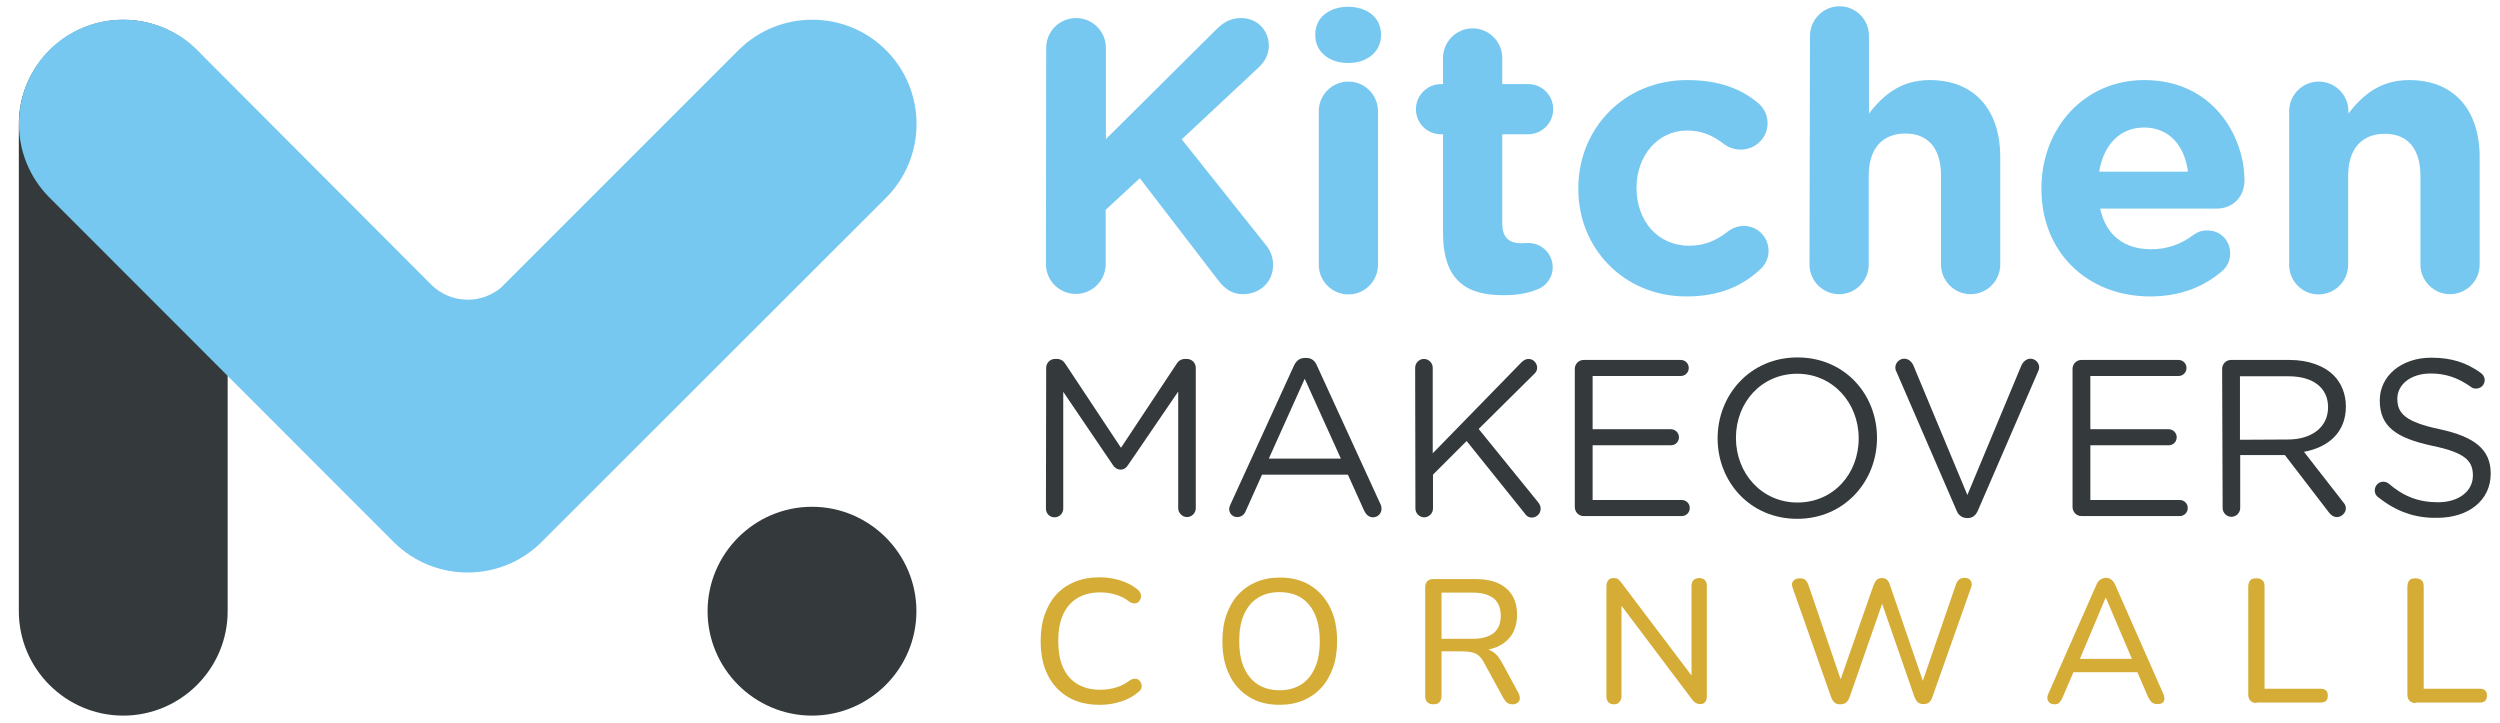
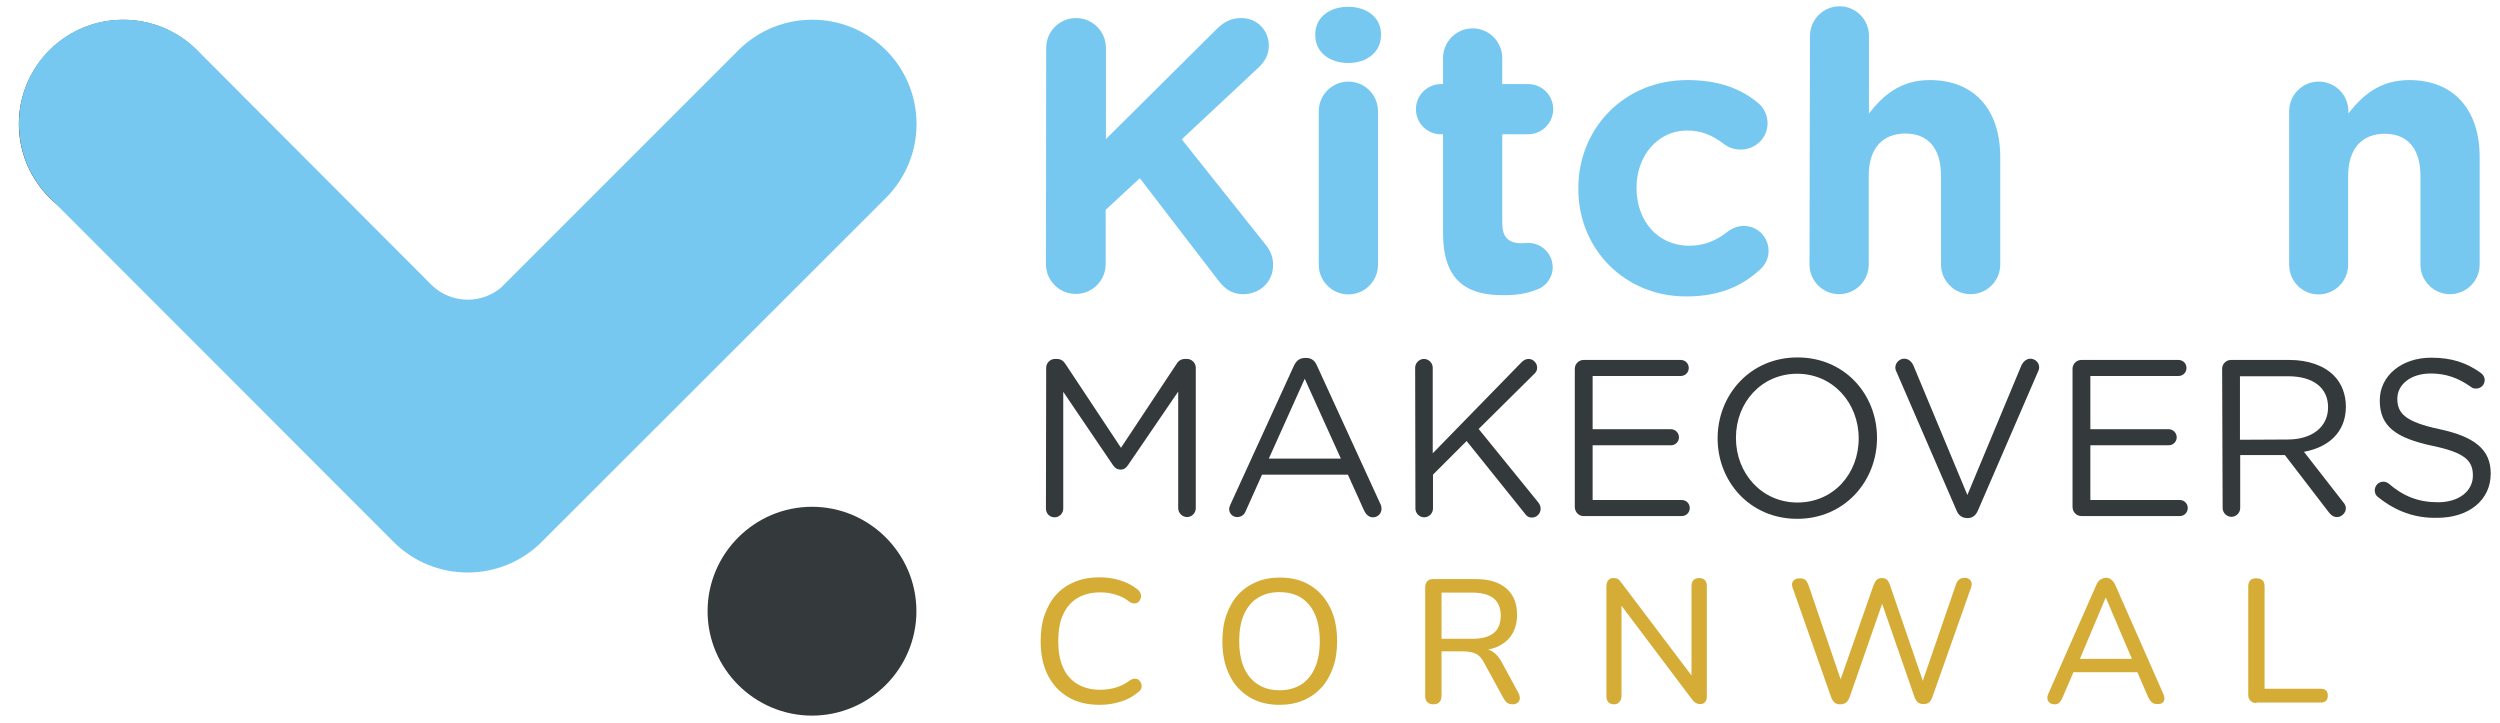
<svg xmlns="http://www.w3.org/2000/svg" version="1.1" id="Layer_1" x="0px" y="0px" viewBox="0 0 996 288" style="enable-background:new 0 0 996 288;" xml:space="preserve" width="996" height="288">
  <style type="text/css">
	.st0{fill:#D5AC36;}
	.st1{fill-rule:evenodd;clip-rule:evenodd;fill:#34393C;}
	.st2{fill-rule:evenodd;clip-rule:evenodd;fill:#77C8F0;}
	.st3{fill:#77C8F0;}
	.st4{fill:#34393C;}
</style>
  <g>
    <path class="st0" d="M438.1,280.8c-4.9,0-9.1-1-12.6-3.1c-3.5-2.1-6.2-5-8.1-8.8c-1.9-3.8-2.8-8.3-2.8-13.5c0-3.9,0.5-7.4,1.6-10.5   c1.1-3.1,2.6-5.8,4.6-8c2-2.2,4.5-3.9,7.4-5.1c2.9-1.2,6.2-1.8,9.9-1.8c2.8,0,5.5,0.4,8.1,1.2c2.6,0.8,4.8,1.9,6.7,3.4   c0.7,0.5,1.2,1.1,1.5,1.8c0.2,0.7,0.3,1.3,0.1,1.9c-0.2,0.6-0.5,1.1-0.9,1.5c-0.4,0.4-1,0.6-1.6,0.6c-0.7,0-1.4-0.2-2.1-0.7   c-1.6-1.3-3.4-2.2-5.4-2.8c-1.9-0.6-4-0.9-6.2-0.9c-3.6,0-6.6,0.8-9.1,2.3c-2.5,1.5-4.4,3.7-5.7,6.6c-1.3,2.9-1.9,6.4-1.9,10.5   c0,4.1,0.6,7.6,1.9,10.5c1.3,2.9,3.2,5.1,5.7,6.6c2.5,1.5,5.5,2.3,9.1,2.3c2.2,0,4.3-0.3,6.3-0.9c2-0.6,3.8-1.5,5.5-2.8   c0.7-0.5,1.4-0.7,2.1-0.7c0.6,0,1.2,0.2,1.6,0.6c0.4,0.4,0.7,0.8,0.9,1.4c0.2,0.6,0.2,1.2,0,1.8c-0.2,0.6-0.6,1.1-1.3,1.6   c-1.9,1.6-4.2,2.9-6.8,3.7C443.8,280.4,441,280.8,438.1,280.8z" />
    <path class="st0" d="M509.8,280.8c-4.7,0-8.7-1-12.1-3.1c-3.4-2.1-6.1-5-7.9-8.8c-1.9-3.8-2.8-8.3-2.8-13.4c0-3.9,0.5-7.4,1.6-10.5   c1.1-3.1,2.6-5.8,4.6-8c2-2.2,4.4-3.9,7.2-5.1c2.8-1.2,6-1.8,9.5-1.8c4.7,0,8.7,1,12.1,3.1c3.4,2.1,6,5,7.9,8.8   c1.9,3.8,2.8,8.2,2.8,13.4c0,3.9-0.5,7.4-1.6,10.5c-1.1,3.1-2.6,5.8-4.6,8c-2,2.2-4.4,3.9-7.2,5.1S513.3,280.8,509.8,280.8z    M509.8,275c3.4,0,6.2-0.8,8.6-2.3s4.2-3.8,5.5-6.7c1.3-2.9,1.9-6.5,1.9-10.6c0-6.2-1.4-11-4.2-14.4c-2.8-3.4-6.7-5.1-11.9-5.1   c-3.4,0-6.2,0.8-8.6,2.3c-2.4,1.5-4.2,3.7-5.5,6.6c-1.3,2.9-1.9,6.5-1.9,10.6c0,6.2,1.4,11,4.2,14.4   C500.8,273.3,504.8,275,509.8,275z" />
    <path class="st0" d="M571,280.6c-1,0-1.8-0.3-2.4-0.9s-0.8-1.4-0.8-2.5v-43.2c0-1.1,0.3-1.9,0.9-2.5c0.6-0.6,1.4-0.8,2.4-0.8h16.7   c5.3,0,9.4,1.2,12.3,3.7c2.9,2.5,4.3,6,4.3,10.6c0,3-0.7,5.5-2,7.7c-1.3,2.1-3.2,3.7-5.7,4.9c-2.5,1.1-5.5,1.7-9,1.7l0.7-1h1.5   c1.9,0,3.5,0.5,4.9,1.4c1.4,0.9,2.6,2.4,3.7,4.5l6.4,11.8c0.4,0.7,0.6,1.5,0.6,2.2c0,0.7-0.3,1.3-0.8,1.7c-0.5,0.4-1.1,0.7-2,0.7   c-0.9,0-1.7-0.2-2.2-0.6c-0.6-0.4-1-1-1.5-1.8l-7.6-13.9c-1-2-2.2-3.3-3.5-3.9c-1.3-0.6-3.1-0.9-5.2-0.9h-8.4v17.7   c0,1.1-0.3,1.9-0.8,2.5C573,280.3,572.2,280.6,571,280.6z M574.3,254.5h12.4c3.7,0,6.5-0.8,8.4-2.3c1.9-1.6,2.8-3.9,2.8-6.9   c0-3-0.9-5.3-2.8-6.9c-1.9-1.5-4.7-2.3-8.4-2.3h-12.4V254.5z" />
    <path class="st0" d="M643,280.6c-0.9,0-1.7-0.3-2.2-0.8c-0.5-0.6-0.8-1.3-0.8-2.3v-43.9c0-1.1,0.3-1.9,0.8-2.5s1.2-0.8,2-0.8   c0.8,0,1.4,0.1,1.8,0.4s0.9,0.8,1.4,1.5l29.7,39.3h-1.8v-38.1c0-1,0.3-1.8,0.8-2.3c0.5-0.5,1.3-0.8,2.3-0.8c1,0,1.7,0.3,2.2,0.8   c0.5,0.5,0.8,1.3,0.8,2.3v44c0,1-0.2,1.8-0.7,2.3c-0.5,0.6-1.1,0.8-1.9,0.8c-0.7,0-1.4-0.2-1.9-0.5c-0.5-0.3-1-0.8-1.5-1.5   l-29.6-39.3h1.6v38.1c0,1-0.3,1.8-0.8,2.3C644.7,280.3,644,280.6,643,280.6z" />
    <path class="st0" d="M733.1,280.6c-0.9,0-1.7-0.2-2.2-0.7c-0.6-0.5-1-1.2-1.4-2.2l-15.3-43.5c-0.4-1.1-0.4-2,0.2-2.7   c0.5-0.7,1.4-1.1,2.7-1.1c0.9,0,1.6,0.2,2.1,0.6c0.5,0.4,0.9,1.1,1.3,2.1l14.1,41.3H732l14.4-41.2c0.4-1,0.8-1.7,1.3-2.2   c0.5-0.5,1.2-0.7,2-0.7c0.9,0,1.6,0.2,2.1,0.7c0.5,0.5,0.9,1.2,1.2,2.2l14.1,41.1H765l14.2-41.3c0.3-0.9,0.7-1.6,1.3-2.1   c0.5-0.4,1.2-0.7,2.2-0.7c1.1,0,1.9,0.4,2.4,1.1c0.5,0.7,0.6,1.7,0.2,2.7l-15.4,43.6c-0.3,1-0.8,1.7-1.3,2.2   c-0.6,0.5-1.3,0.7-2.2,0.7c-1,0-1.8-0.2-2.3-0.7c-0.6-0.5-1-1.2-1.4-2.2l-13.6-39.2h1.5l-13.7,39.3c-0.4,1-0.8,1.7-1.4,2.2   C734.8,280.4,734,280.6,733.1,280.6z" />
    <path class="st0" d="M818.6,280.6c-0.8,0-1.5-0.2-2-0.6s-0.8-0.9-0.9-1.5c-0.1-0.7,0-1.4,0.4-2.2l19.1-43.3c0.4-1,1-1.7,1.6-2.1   c0.7-0.4,1.4-0.7,2.2-0.7c0.8,0,1.5,0.2,2.1,0.7c0.6,0.4,1.2,1.2,1.6,2.1l19.1,43.3c0.4,0.8,0.5,1.5,0.5,2.2   c-0.1,0.7-0.3,1.2-0.8,1.5c-0.5,0.4-1.1,0.5-2,0.5c-0.9,0-1.7-0.2-2.2-0.7c-0.6-0.5-1-1.2-1.5-2.1l-5-11.6l3,1.7h-30l3-1.7l-5,11.6   c-0.4,1-0.9,1.8-1.4,2.2C820.1,280.4,819.4,280.6,818.6,280.6z M838.9,238.1L828,264l-1.7-1.5h25.3L850,264l-11-25.8H838.9z" />
    <path class="st0" d="M899,280.1c-1,0-1.8-0.3-2.4-0.9c-0.6-0.6-0.9-1.4-0.9-2.5v-43c0-1.1,0.3-1.9,0.8-2.5s1.4-0.8,2.4-0.8   c1.1,0,1.9,0.3,2.5,0.8c0.6,0.6,0.8,1.4,0.8,2.5v40.7h22.3c1,0,1.7,0.2,2.2,0.7c0.5,0.5,0.7,1.1,0.7,2c0,0.9-0.2,1.6-0.7,2.1   c-0.5,0.5-1.2,0.7-2.2,0.7H899z" />
-     <path class="st0" d="M962.4,280.1c-1,0-1.8-0.3-2.4-0.9c-0.6-0.6-0.9-1.4-0.9-2.5v-43c0-1.1,0.3-1.9,0.8-2.5s1.4-0.8,2.4-0.8   c1.1,0,1.9,0.3,2.5,0.8c0.6,0.6,0.8,1.4,0.8,2.5v40.7h22.3c1,0,1.7,0.2,2.2,0.7c0.5,0.5,0.7,1.1,0.7,2c0,0.9-0.2,1.6-0.7,2.1   c-0.5,0.5-1.2,0.7-2.2,0.7H962.4z" />
  </g>
-   <path class="st1" d="M49.1,7.9L49.1,7.9C26.2,7.9,7.5,26.6,7.5,49.4v194.1c0,22.9,18.7,41.6,41.6,41.6l0,0  c22.9,0,41.6-18.7,41.6-41.6V49.4C90.7,26.6,72,7.9,49.1,7.9z" />
+   <path class="st1" d="M49.1,7.9L49.1,7.9C26.2,7.9,7.5,26.6,7.5,49.4c0,22.9,18.7,41.6,41.6,41.6l0,0  c22.9,0,41.6-18.7,41.6-41.6V49.4C90.7,26.6,72,7.9,49.1,7.9z" />
  <path class="st1" d="M323.5,201.9L323.5,201.9c-22.9,0-41.6,18.7-41.6,41.6l0,0c0,22.9,18.7,41.6,41.6,41.6l0,0  c22.9,0,41.6-18.7,41.6-41.6l0,0C365.1,220.6,346.4,201.9,323.5,201.9z" />
  <path class="st2" d="M19.7,19.9L19.7,19.9c-16.2,16.2-16.2,42.6,0,58.8L157,216.1c16.2,16,42.5,16,58.7-0.1L353,78.8  c16.2-16.2,16.2-42.6,0-58.8l0,0c-16.2-16.2-42.6-16.2-58.8,0l-94.7,94.7c-3.6,2.9-8.1,4.7-13.1,4.7l0,0c-5.6,0-10.7-2.2-14.4-5.8  L78.5,19.9C62.3,3.8,35.8,3.8,19.7,19.9z" />
  <g>
    <path class="st3" d="M416.8,19.1c0-6.6,5.3-11.9,11.9-11.9s11.9,5.3,11.9,11.9v36.3l43.9-43.6c3-3,5.8-4.6,10-4.6   c6.6,0,11,5.1,11,11c0,3.7-1.7,6.5-4.3,8.9l-30.4,28.4L504,97.2c1.9,2.3,3.2,4.8,3.2,8.4c0,6.6-5.1,11.6-12,11.6   c-4.6,0-7.4-2.3-10-5.7L454.1,71l-13.6,12.6v21.6c0,6.6-5.3,11.9-11.9,11.9s-11.9-5.3-11.9-11.9L416.8,19.1L416.8,19.1z" />
    <path class="st3" d="M524,13.7c0-6.8,5.7-11,13.1-11s13.1,4.2,13.1,11V14c0,6.8-5.7,11.1-13.1,11.1S524,20.8,524,14V13.7z    M525.4,44.3c0-6.5,5.3-11.8,11.8-11.8S549,37.8,549,44.3v61.2c0,6.5-5.3,11.8-11.8,11.8s-11.8-5.3-11.8-11.8V44.3z" />
    <path class="st3" d="M574.9,92.8V53.5h-0.8c-5.6,0-10-4.5-10-10s4.5-10,10-10h0.8V23.1c0-6.5,5.3-11.8,11.8-11.8   s11.8,5.3,11.8,11.8v10.4h10.3c5.6,0,10,4.5,10,10s-4.5,10-10,10h-10.3v35.4c0,5.4,2.3,8,7.6,8c0.8,0,2.3-0.1,2.8-0.1   c5.3,0,9.7,4.3,9.7,9.7c0,4.2-2.8,7.6-6.1,8.8c-4.3,1.7-8.4,2.3-13.4,2.3C584.5,117.7,574.9,112,574.9,92.8z" />
    <path class="st3" d="M628.8,75.3V75c0-23.7,18.1-43.1,43.4-43.1c12.5,0,21.4,3.4,28.3,9.2c1.5,1.2,3.7,4,3.7,8   c0,5.8-4.8,10.5-10.7,10.5c-3.1,0-5.4-1.2-6.8-2.3c-4.2-3.2-8.5-5.3-14.6-5.3C660.3,52,652,62.3,652,74.6V75   c0,12.7,8.2,22.9,21,22.9c6.2,0,11-2.2,15.4-5.7c1.2-0.9,3.5-2.2,6.3-2.2c5.6,0,9.9,4.5,9.9,10c0,3.1-1.4,5.6-3.4,7.4   c-6.9,6.3-15.7,10.7-29.4,10.7C647,118.1,628.8,99,628.8,75.3z" />
    <path class="st3" d="M721.1,14.3c0-6.5,5.3-11.8,11.8-11.8s11.7,5.3,11.7,11.8v30.9c5.4-6.9,12.3-13.3,24.2-13.3   c17.8,0,28.1,11.8,28.1,30.7v42.8c0,6.5-5.3,11.8-11.8,11.8s-11.8-5.3-11.8-11.8V70c0-11.1-5.3-16.8-14.2-16.8s-14.6,5.7-14.6,16.8   v35.4c0,6.5-5.3,11.8-11.8,11.8s-11.8-5.3-11.8-11.8L721.1,14.3L721.1,14.3z" />
-     <path class="st3" d="M856.6,118.1c-24.9,0-43.3-17.5-43.3-42.8V75c0-23.7,16.8-43.1,41-43.1c27.6,0,39.9,22.7,39.9,39.9   c0,6.8-4.8,11.3-11,11.3h-46.5c2.3,10.7,9.7,16.2,20.3,16.2c6.5,0,11.9-2,16.7-5.6c1.7-1.2,3.2-1.9,5.7-1.9c5.3,0,9.1,4,9.1,9.2   c0,3.1-1.4,5.4-3.1,6.9C878,114.3,868.6,118.1,856.6,118.1z M871.7,68.4c-1.4-10.5-7.6-17.6-17.5-17.6c-9.7,0-16.1,6.9-17.9,17.6   H871.7z" />
    <path class="st3" d="M912,44.3c0-6.5,5.3-11.8,11.8-11.8s11.8,5.3,11.8,11.8v0.9c5.4-6.9,12.3-13.3,24.2-13.3   c17.8,0,28.1,11.8,28.1,30.7v42.8c0,6.5-5.3,11.8-11.8,11.8s-11.8-5.3-11.8-11.8V70.1c0-11.1-5.3-16.8-14.2-16.8   s-14.6,5.7-14.6,16.8v35.4c0,6.5-5.3,11.8-11.8,11.8S912,112,912,105.5V44.3L912,44.3z" />
  </g>
  <g>
    <path class="st4" d="M416.8,146.5c0-1.9,1.6-3.5,3.5-3.5h0.8c1.5,0,2.6,0.8,3.3,1.9l22.2,33.5l22.2-33.5c0.7-1.2,1.9-1.9,3.3-1.9   h0.8c1.9,0,3.5,1.6,3.5,3.5v56c0,1.9-1.6,3.5-3.5,3.5s-3.5-1.7-3.5-3.5V156l-20,29.3c-0.8,1.2-1.7,1.8-3,1.8c-1.2,0-2.2-0.6-3-1.8   l-19.8-29.2v46.5c0,1.9-1.5,3.5-3.5,3.5c-1.9,0-3.4-1.5-3.4-3.5L416.8,146.5L416.8,146.5z" />
    <path class="st4" d="M490.2,201l25.3-55.3c0.9-1.9,2.2-3.1,4.5-3.1h0.4c2.2,0,3.5,1.2,4.3,3.1l25.3,55.2c0.3,0.6,0.4,1.2,0.4,1.8   c0,1.9-1.5,3.4-3.4,3.4c-1.7,0-2.8-1.2-3.5-2.6l-6.5-14.4h-34.2l-6.5,14.5c-0.6,1.5-1.8,2.4-3.4,2.4c-1.8,0-3.2-1.4-3.2-3.2   C489.7,202.3,489.9,201.7,490.2,201z M534.2,182.7l-14.4-31.8l-14.3,31.8H534.2L534.2,182.7z" />
    <path class="st4" d="M563.8,146.5c0-1.9,1.6-3.5,3.5-3.5s3.5,1.6,3.5,3.5v34.1l35.5-36.4c0.8-0.7,1.6-1.2,2.7-1.2   c1.9,0,3.4,1.7,3.4,3.5c0,1-0.4,1.8-1.2,2.5l-22.1,21.9l23.7,29.2c0.6,0.8,1,1.5,1,2.6c0,1.9-1.6,3.5-3.5,3.5   c-1.4,0-2.2-0.7-2.8-1.6l-23.2-28.9l-13.4,13.4v13.5c0,1.9-1.6,3.5-3.5,3.5s-3.5-1.6-3.5-3.5L563.8,146.5L563.8,146.5z" />
    <path class="st4" d="M627.4,202v-55.1c0-1.9,1.6-3.5,3.5-3.5h38.7c1.8,0,3.2,1.4,3.2,3.2s-1.4,3.2-3.2,3.2h-35.1V171h31.2   c1.8,0,3.2,1.5,3.2,3.2c0,1.8-1.4,3.2-3.2,3.2h-31.2v21.8H670c1.8,0,3.2,1.4,3.2,3.2s-1.4,3.2-3.2,3.2h-39.2   C629,205.6,627.4,204,627.4,202z" />
    <path class="st4" d="M684.3,174.7v-0.1c0-17.2,12.9-32.2,31.8-32.2c19,0,31.7,14.9,31.7,32v0.1c0,17.2-12.9,32.2-31.8,32.2   S684.3,191.8,684.3,174.7z M740.5,174.7v-0.1c0-14.1-10.3-25.7-24.5-25.7s-24.4,11.4-24.4,25.5v0.1c0,14.1,10.3,25.7,24.5,25.7   C730.4,200.2,740.5,188.8,740.5,174.7z" />
    <path class="st4" d="M779.5,203.4l-24-55.4c-0.3-0.5-0.4-1-0.4-1.6c0-1.8,1.6-3.5,3.5-3.5c1.8,0,3,1.2,3.7,2.7l21.5,51.6l21.6-51.8   c0.6-1.2,1.9-2.5,3.5-2.5c1.9,0,3.5,1.6,3.5,3.4c0,0.5-0.1,1-0.3,1.4L788,203.4c-0.8,1.8-2,3-4.1,3h-0.4   C781.6,206.3,780.2,205.2,779.5,203.4z" />
    <path class="st4" d="M825.7,202v-55.1c0-1.9,1.6-3.5,3.5-3.5h38.7c1.8,0,3.2,1.4,3.2,3.2s-1.4,3.2-3.2,3.2h-35.1V171H864   c1.8,0,3.2,1.5,3.2,3.2c0,1.8-1.4,3.2-3.2,3.2h-31.2v21.8h35.6c1.8,0,3.2,1.4,3.2,3.2s-1.4,3.2-3.2,3.2h-39.2   C827.3,205.6,825.7,204,825.7,202z" />
    <path class="st4" d="M885.3,146.9c0-1.9,1.6-3.5,3.5-3.5h23.3c7.6,0,13.8,2.3,17.7,6.2c3,3,4.8,7.4,4.8,12.3v0.1   c0,10.2-6.9,16.2-16.7,18l15.5,19.9c0.7,0.8,1.2,1.6,1.2,2.6c0,1.9-1.8,3.5-3.5,3.5c-1.4,0-2.5-0.8-3.3-1.9l-17.5-22.8h-17.8v21.1   c0,1.9-1.6,3.5-3.5,3.5s-3.5-1.6-3.5-3.5L885.3,146.9L885.3,146.9z M911.5,175.1c9.3,0,16-4.8,16-12.8v-0.1   c0-7.6-5.8-12.3-15.9-12.3h-19.2v25.3L911.5,175.1L911.5,175.1z" />
    <path class="st4" d="M947.5,198.1c-0.8-0.5-1.4-1.5-1.4-2.7c0-1.9,1.5-3.5,3.4-3.5c0.9,0,1.7,0.4,2.2,0.8c5.8,5,11.8,7.4,19.6,7.4   c8.4,0,13.9-4.5,13.9-10.6v-0.1c0-5.8-3.1-9.1-16.2-11.8c-14.4-3.1-20.9-7.7-20.9-18v-0.1c0-9.8,8.7-17,20.5-17   c8.2,0,14.1,2,19.8,6.1c0.7,0.5,1.5,1.5,1.5,2.8c0,1.9-1.5,3.4-3.4,3.4c-0.8,0-1.4-0.1-2-0.6c-5.3-3.8-10.3-5.4-16.1-5.4   c-8.1,0-13.3,4.5-13.3,10v0.1c0,5.8,3.2,9.2,16.9,12.1c13.9,3,20.3,8.1,20.3,17.6v0.1c0,10.7-8.9,17.6-21.3,17.6   C962.1,206.5,954.5,203.7,947.5,198.1z" />
  </g>
</svg>